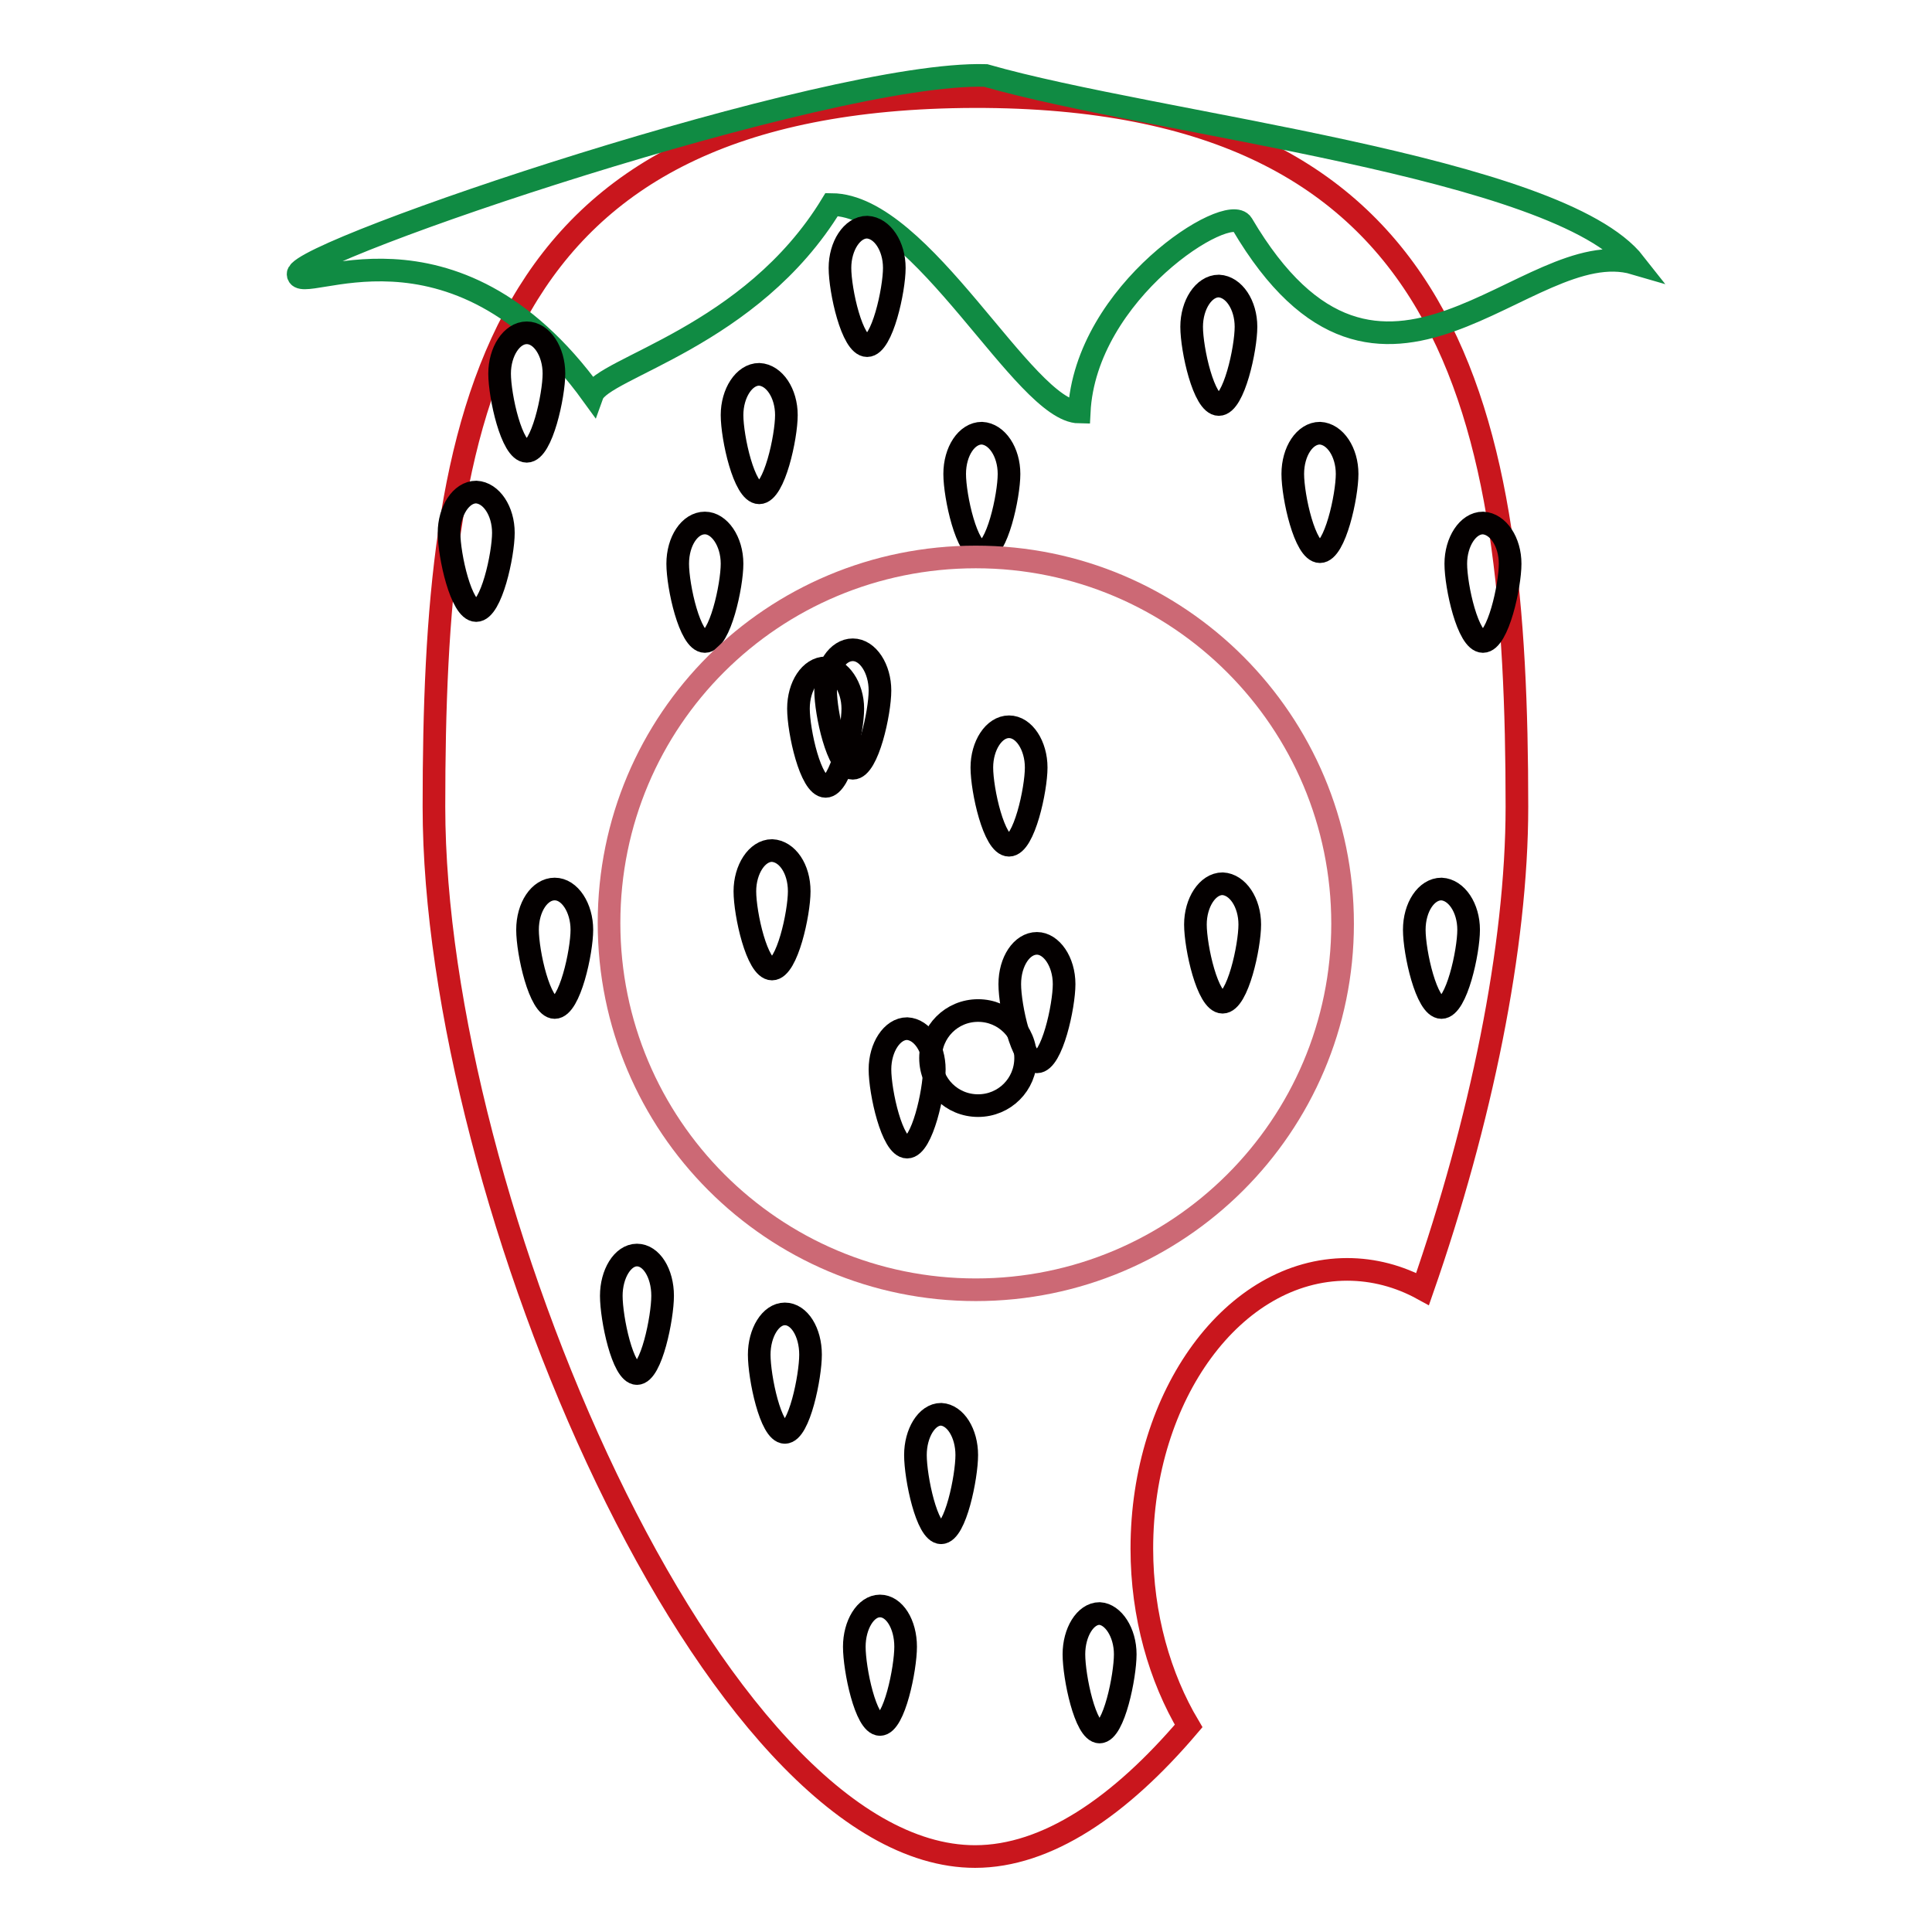
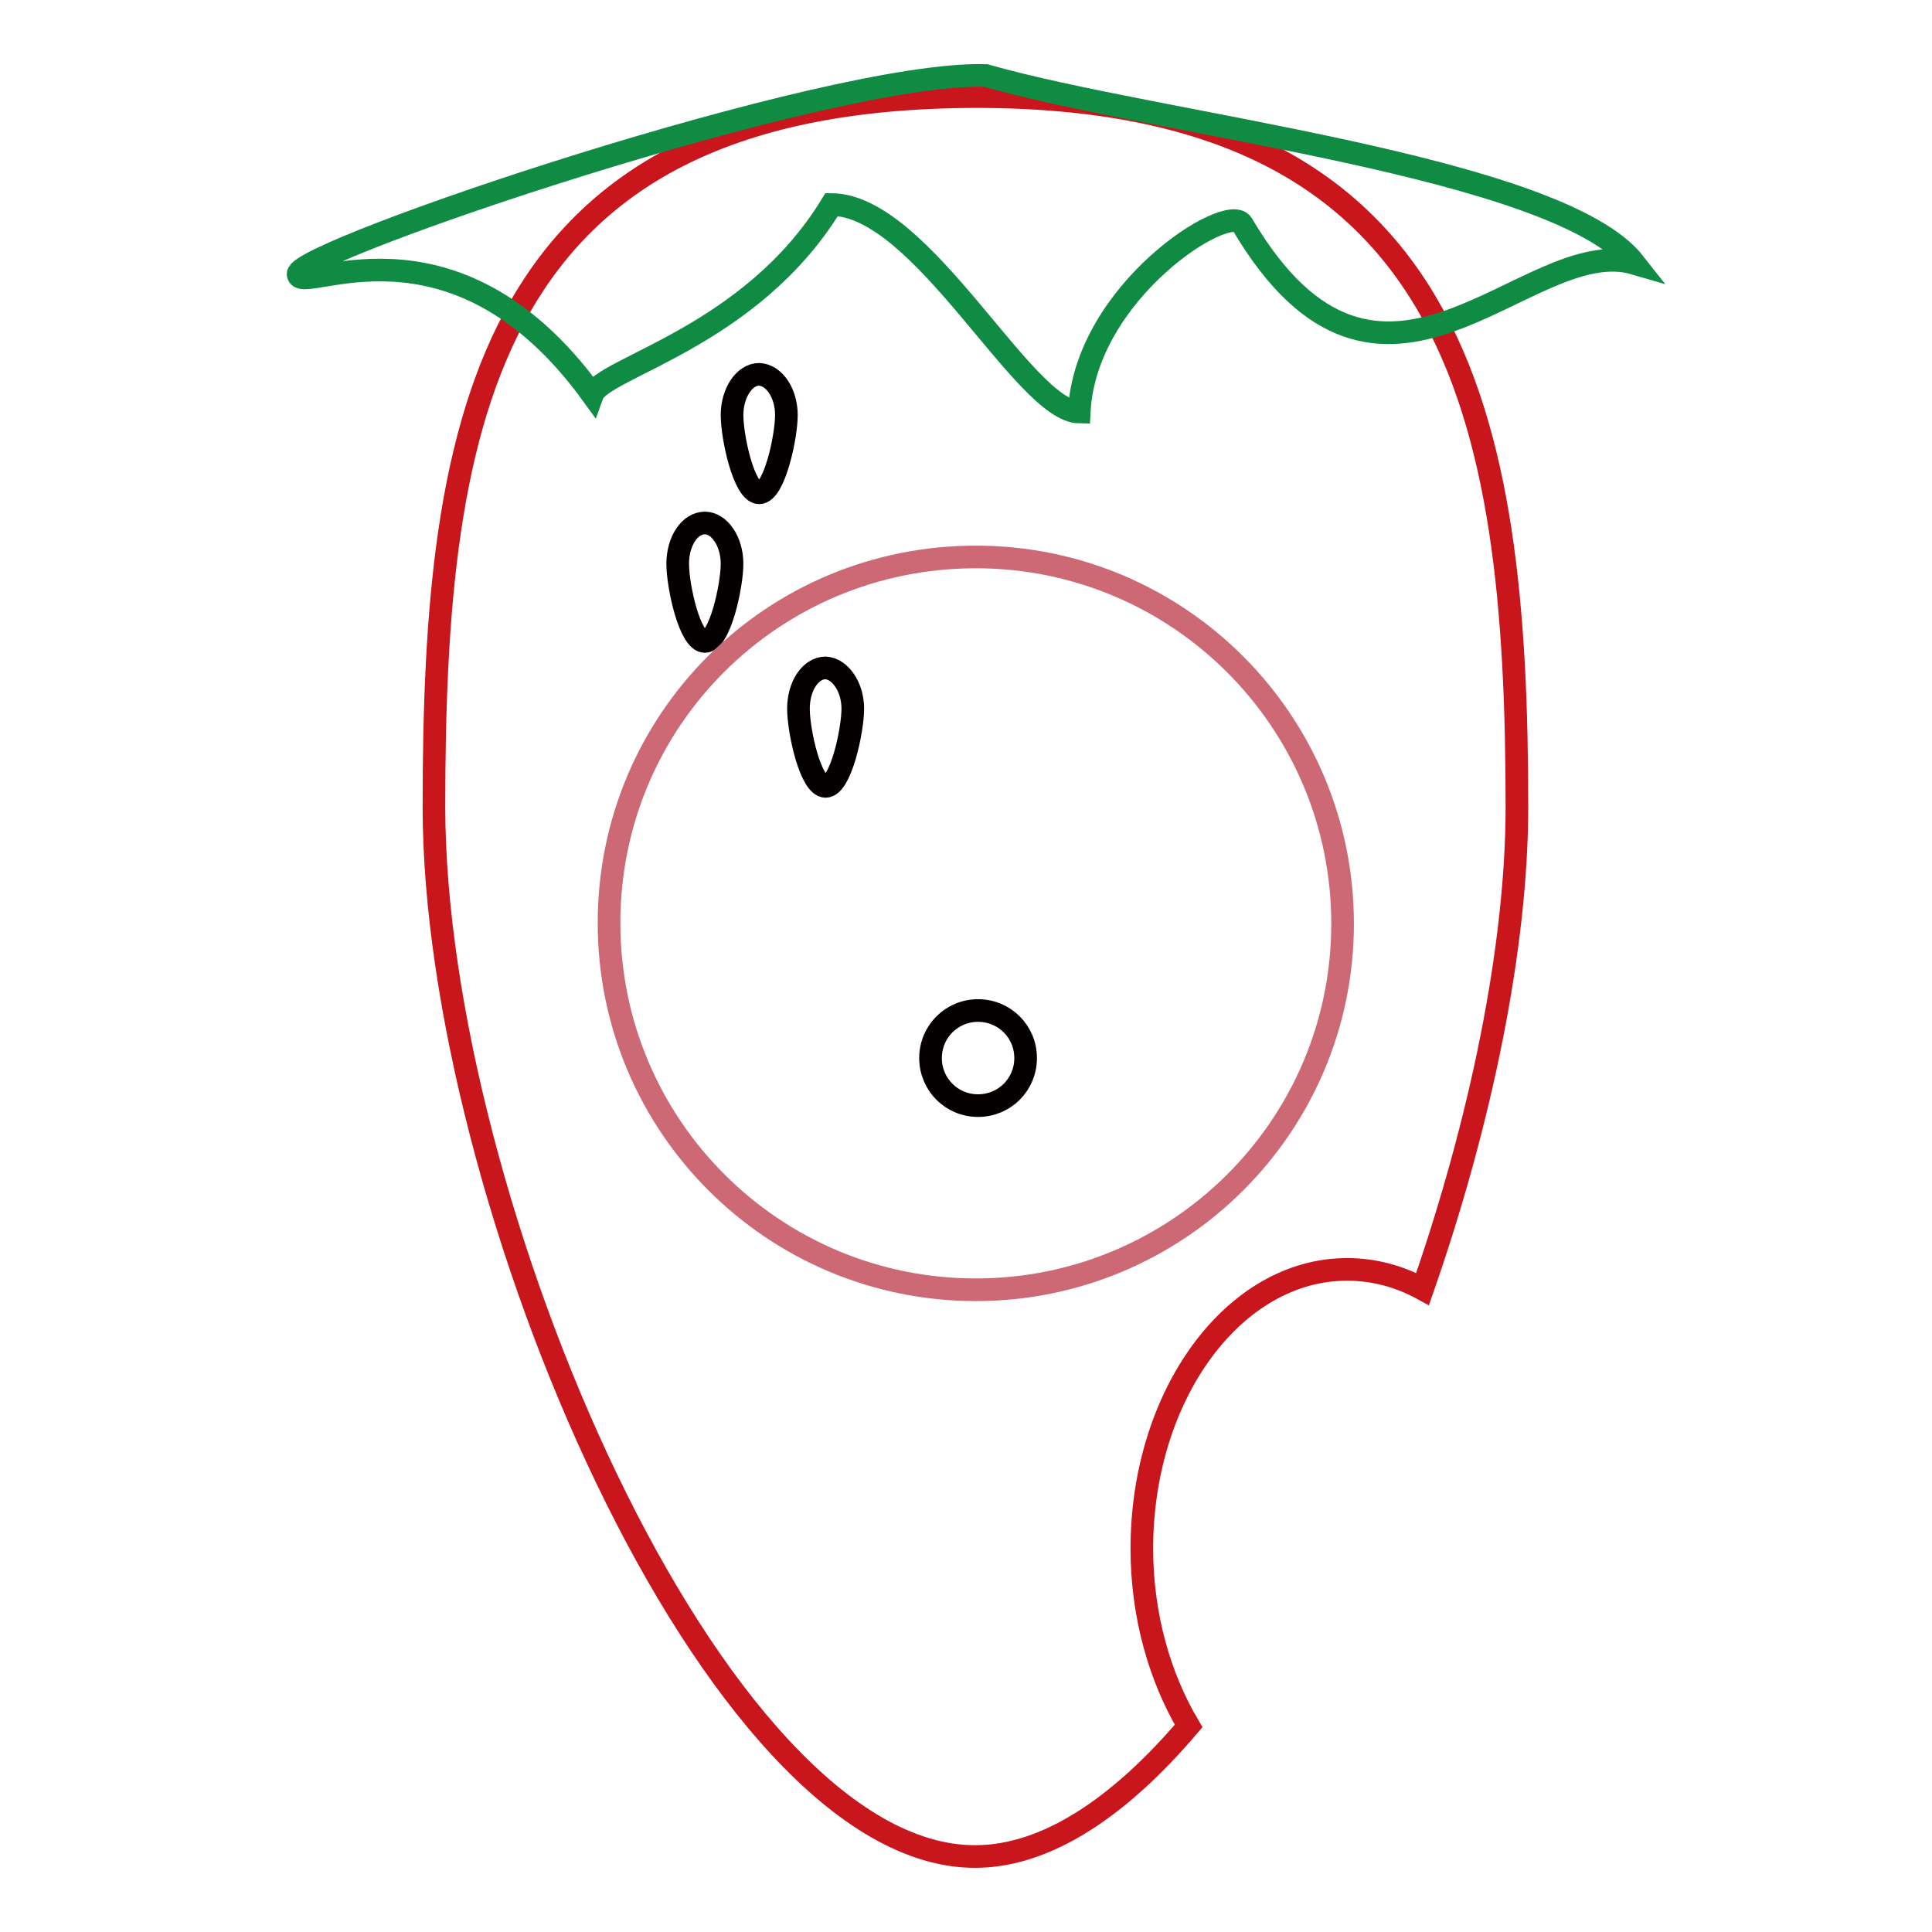
<svg xmlns="http://www.w3.org/2000/svg" version="1.1" x="0px" y="0px" viewBox="0 0 256 256" enable-background="new 0 0 256 256" xml:space="preserve">
  <g>
    <path stroke-width="3" fill-opacity="0" stroke="#c9161d" d="M151.3,205.2c0-20.4,12.2-37,27.2-37c3.5,0,6.9,0.9,10,2.6c7.7-22.1,12.5-45.3,12.5-63.9 c0-51.9-7.7-94.2-71.9-94.1c-64.7,0.2-71.6,42.2-71.6,94.1S94.6,246,129.2,246c9.5,0,19.2-6.6,28.3-17.3 C153.7,222.3,151.3,214.1,151.3,205.2z" />
    <path stroke-width="3" fill-opacity="0" stroke="#108b43" d="M130.6,10c-20.9-0.6-91.1,23.2-91.1,26.3s20.4-9.7,39,16c1.3-3.6,21-7.6,31.7-25.2 c12,0.1,25.5,27.4,32.8,27.5c0.8-16,19.8-27.9,21.6-24.9c18.5,31.4,37.7,1,52,5.2C206.5,22,153.3,16.5,130.6,10z" />
    <path stroke-width="3" fill-opacity="0" stroke="#040000" d="M97,74.7c0,2.9-1.6,10.3-3.6,10.3c-2,0-3.6-7.3-3.6-10.3s1.6-5.4,3.6-5.4C95.3,69.3,97,71.7,97,74.7z  M104.2,55c0,2.9-1.6,10.3-3.6,10.3c-2,0-3.6-7.3-3.6-10.3c0-2.9,1.6-5.4,3.6-5.4C102.6,49.7,104.2,52.1,104.2,55z M113,93.9 c0,2.9-1.6,10.3-3.6,10.3c-2,0-3.6-7.3-3.6-10.3s1.6-5.4,3.6-5.4C111.3,88.6,113,91,113,93.9z" />
-     <path stroke-width="3" fill-opacity="0" stroke="#040000" d="M116.6,91.5c0,2.9-1.6,10.3-3.6,10.3s-3.6-7.3-3.6-10.3s1.6-5.4,3.6-5.4S116.6,88.6,116.6,91.5z  M178.5,62.8c0,2.9-1.6,10.3-3.6,10.3c-2,0-3.6-7.3-3.6-10.3s1.6-5.4,3.6-5.4C176.9,57.5,178.5,59.9,178.5,62.8z M133.7,62.8 c0,2.9-1.6,10.3-3.6,10.3c-2,0-3.6-7.3-3.6-10.3s1.6-5.4,3.6-5.4C132.1,57.5,133.7,59.9,133.7,62.8z M165.1,43.3 c0,2.9-1.6,10.3-3.6,10.3c-2,0-3.6-7.3-3.6-10.3c0-2.9,1.6-5.4,3.6-5.4C163.5,38,165.1,40.4,165.1,43.3z M118.5,35.5 c0,2.9-1.6,10.3-3.6,10.3c-2,0-3.6-7.3-3.6-10.3c0-2.9,1.6-5.4,3.6-5.4C116.9,30.2,118.5,32.6,118.5,35.5z M123.8,141.7 c0,2.9-1.6,10.3-3.6,10.3c-2,0-3.6-7.3-3.6-10.3c0-2.9,1.6-5.4,3.6-5.4C122.2,136.4,123.8,138.8,123.8,141.7z M77.1,123.2 c0,2.9-1.6,10.3-3.6,10.3s-3.6-7.3-3.6-10.3s1.6-5.4,3.6-5.4S77.1,120.3,77.1,123.2z M107.4,179.5c0,2.9-1.5,10.3-3.4,10.3 c-1.9,0-3.4-7.3-3.4-10.3c0-2.9,1.5-5.4,3.4-5.4C105.9,174.1,107.4,176.5,107.4,179.5z M128.1,192.8c0,2.9-1.5,10.3-3.4,10.3 c-1.9,0-3.4-7.3-3.4-10.3c0-2.9,1.5-5.4,3.4-5.4C126.6,187.5,128.1,189.9,128.1,192.8z M120,218.2c0,2.9-1.5,10.3-3.4,10.3 c-1.9,0-3.4-7.3-3.4-10.3c0-2.9,1.5-5.4,3.4-5.4C118.5,212.8,120,215.2,120,218.2z M87.8,171.7c0,2.9-1.5,10.3-3.4,10.3 s-3.4-7.3-3.4-10.3c0-2.9,1.5-5.4,3.4-5.4S87.8,168.7,87.8,171.7z M149.1,219.2c0,2.9-1.5,10.3-3.4,10.3c-1.9,0-3.4-7.3-3.4-10.3 c0-2.9,1.5-5.4,3.4-5.4C147.5,213.9,149.1,216.3,149.1,219.2z M137.3,101.7c0,2.9-1.6,10.3-3.6,10.3s-3.6-7.3-3.6-10.3 c0-2.9,1.6-5.4,3.6-5.4S137.3,98.8,137.3,101.7z M141,130.4c0,2.9-1.6,10.3-3.6,10.3c-2,0-3.6-7.3-3.6-10.3s1.6-5.4,3.6-5.4 C139.3,125,141,127.4,141,130.4z M66.7,70.6c0,2.9-1.6,10.3-3.6,10.3c-2,0-3.6-7.3-3.6-10.3c0-2.9,1.6-5.4,3.6-5.4 C65.1,65.3,66.7,67.7,66.7,70.6z M73.4,49.5c0,2.9-1.6,10.3-3.6,10.3s-3.6-7.3-3.6-10.3c0-2.9,1.6-5.4,3.6-5.4S73.4,46.6,73.4,49.5 z M105.9,118.1c0,2.9-1.6,10.3-3.6,10.3c-2,0-3.6-7.3-3.6-10.3c0-2.9,1.6-5.4,3.6-5.4C104.3,112.8,105.9,115.1,105.9,118.1z  M165.6,122.5c0,2.9-1.6,10.3-3.6,10.3c-2,0-3.6-7.3-3.6-10.3c0-2.9,1.6-5.4,3.6-5.4C164,117.2,165.6,119.6,165.6,122.5z  M200.1,74.7c0,2.9-1.6,10.3-3.6,10.3c-2,0-3.6-7.3-3.6-10.3c0-2.9,1.6-5.4,3.6-5.4C198.5,69.4,200.1,71.8,200.1,74.7z  M194.6,123.2c0,2.9-1.6,10.3-3.6,10.3c-2,0-3.6-7.3-3.6-10.3s1.6-5.4,3.6-5.4C193,117.9,194.6,120.3,194.6,123.2z" />
    <path stroke-width="3" fill-opacity="0" stroke="#cc6975" d="M80.7,122.3c0,26.8,21.7,48.6,48.6,48.6c26.8,0,48.6-21.7,48.6-48.5c0,0,0,0,0,0 c0-26.8-21.7-48.6-48.6-48.6S80.7,95.4,80.7,122.3z" />
    <path stroke-width="3" fill-opacity="0" stroke="#040000" d="M123.3,140.2c0,3.5,2.8,6.3,6.3,6.3s6.3-2.8,6.3-6.3s-2.8-6.3-6.3-6.3S123.3,136.7,123.3,140.2z" />
  </g>
</svg>